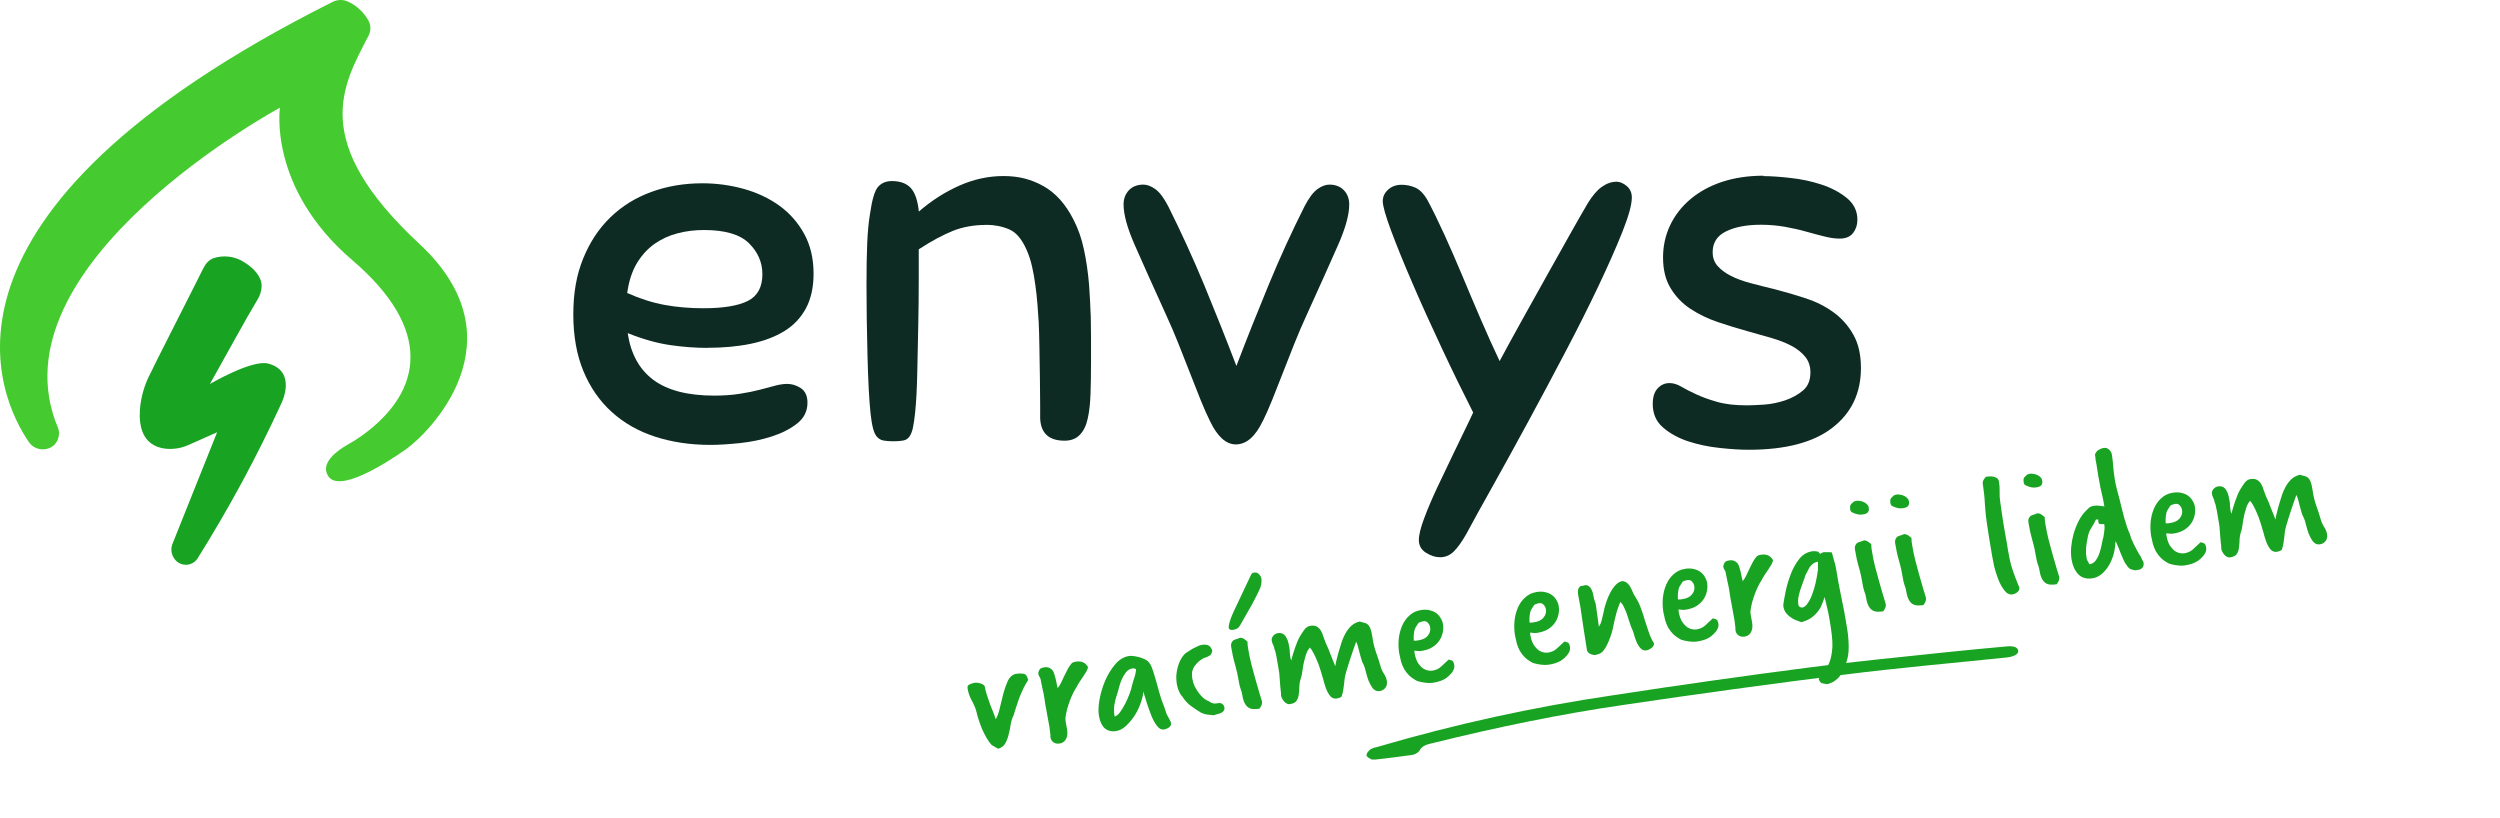
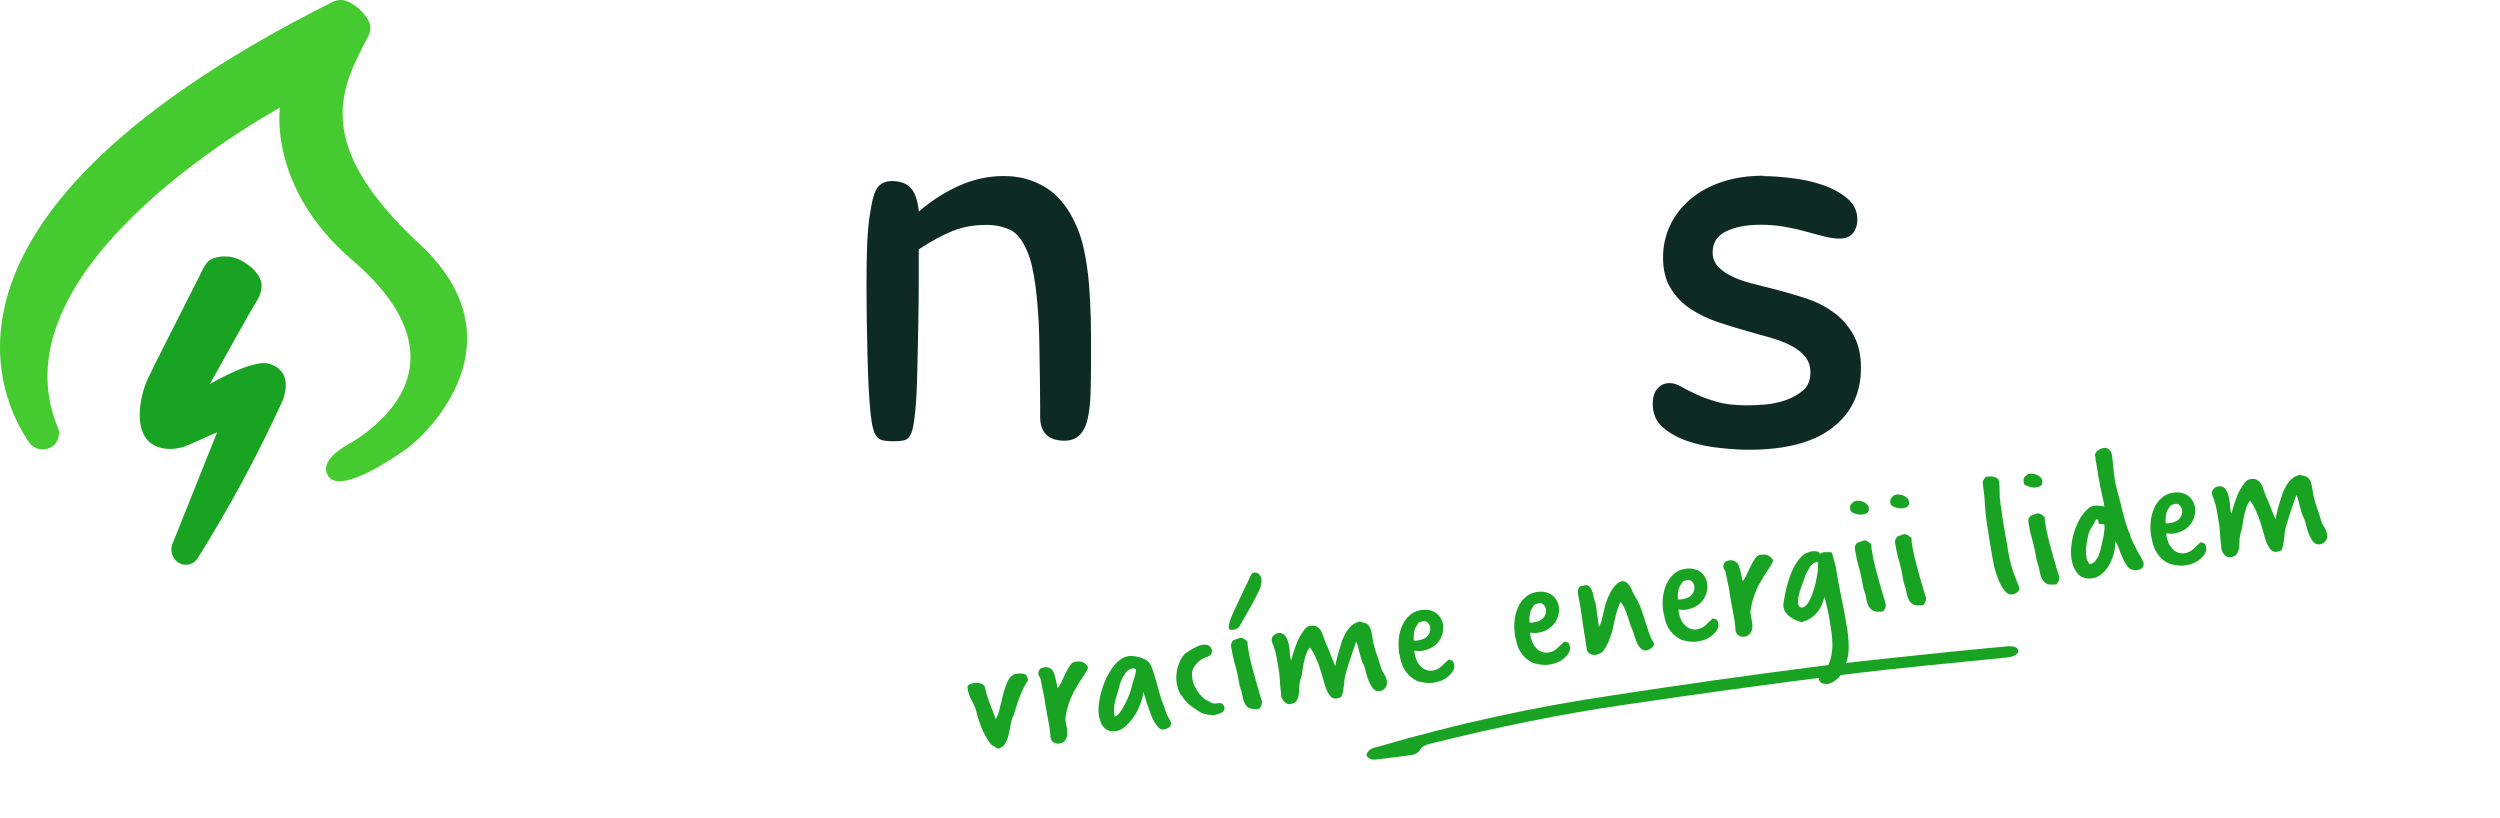
<svg xmlns="http://www.w3.org/2000/svg" width="266" height="87" viewBox="0 0 266 87" fill="none">
-   <path d="M75.277 37.015C74.014 37.015 72.69 36.919 71.304 36.717C69.919 36.515 68.41 36.094 66.788 35.445C67.112 37.646 68.025 39.304 69.515 40.418C71.015 41.531 73.164 42.093 75.979 42.093C76.987 42.093 77.899 42.031 78.706 41.9C79.513 41.777 80.232 41.628 80.837 41.47C81.451 41.303 81.986 41.163 82.459 41.04C82.924 40.917 83.363 40.847 83.757 40.847C84.266 40.847 84.748 40.996 85.213 41.303C85.678 41.61 85.915 42.128 85.915 42.847C85.915 43.75 85.546 44.487 84.81 45.066C84.073 45.644 83.17 46.1 82.109 46.442C81.047 46.784 79.916 47.021 78.732 47.144C77.54 47.267 76.496 47.337 75.593 47.337C73.462 47.337 71.515 47.047 69.726 46.469C67.937 45.89 66.402 45.022 65.104 43.847C63.806 42.68 62.798 41.224 62.079 39.497C61.36 37.769 61 35.752 61 33.446C61 31.139 61.351 29.227 62.052 27.5C62.754 25.772 63.719 24.308 64.946 23.124C66.174 21.931 67.621 21.037 69.296 20.423C70.971 19.809 72.787 19.502 74.733 19.502C76.251 19.502 77.715 19.704 79.136 20.098C80.556 20.493 81.819 21.089 82.915 21.878C84.012 22.668 84.897 23.668 85.564 24.878C86.23 26.088 86.564 27.5 86.564 29.122C86.564 30.561 86.292 31.788 85.757 32.797C85.213 33.805 84.45 34.621 83.459 35.226C82.468 35.84 81.275 36.287 79.89 36.577C78.504 36.866 76.961 37.006 75.268 37.006L75.277 37.015ZM74.9 24.474C73.927 24.474 72.988 24.588 72.085 24.825C71.182 25.062 70.366 25.439 69.629 25.956C68.893 26.483 68.27 27.167 67.761 28.009C67.253 28.859 66.911 29.912 66.735 31.174C68.103 31.788 69.436 32.209 70.734 32.446C72.032 32.683 73.4 32.797 74.847 32.797C76.97 32.797 78.548 32.534 79.574 32.016C80.6 31.499 81.118 30.552 81.118 29.175C81.118 27.912 80.635 26.816 79.688 25.878C78.732 24.939 77.136 24.474 74.9 24.474Z" fill="#0E2B23" />
  <path d="M104.946 23.931C103.613 23.931 102.412 24.15 101.351 24.58C100.29 25.01 99.088 25.659 97.755 26.527V29.85C97.755 31.306 97.738 32.894 97.703 34.604C97.668 36.314 97.632 37.998 97.597 39.655C97.562 41.312 97.492 42.698 97.378 43.821C97.308 44.54 97.22 45.11 97.133 45.522C97.045 45.934 96.913 46.25 96.755 46.469C96.589 46.688 96.379 46.82 96.107 46.872C95.835 46.925 95.484 46.951 95.054 46.951C94.624 46.951 94.274 46.925 94.002 46.872C93.73 46.82 93.502 46.688 93.327 46.495C93.142 46.302 93.002 46.004 92.897 45.601C92.792 45.206 92.695 44.662 92.625 43.978C92.555 43.329 92.493 42.461 92.432 41.383C92.379 40.304 92.336 39.12 92.301 37.84C92.266 36.559 92.239 35.261 92.222 33.946C92.204 32.63 92.195 31.411 92.195 30.298C92.195 28.456 92.222 26.965 92.274 25.808C92.327 24.659 92.423 23.624 92.572 22.729C92.792 21.212 93.072 20.265 93.441 19.862C93.8 19.467 94.282 19.265 94.896 19.265C95.8 19.265 96.475 19.52 96.922 20.02C97.369 20.528 97.65 21.353 97.764 22.51C99.097 21.353 100.527 20.441 102.061 19.756C103.596 19.073 105.166 18.73 106.788 18.73C108.41 18.73 109.752 19.09 111.033 19.809C112.313 20.528 113.365 21.703 114.198 23.326C114.707 24.299 115.084 25.369 115.33 26.544C115.584 27.719 115.759 28.947 115.873 30.245C115.909 30.824 115.944 31.385 115.979 31.946C116.014 32.508 116.04 33.104 116.058 33.727C116.075 34.358 116.084 35.068 116.084 35.858V38.673C116.084 39.83 116.066 40.909 116.031 41.917C115.996 42.926 115.9 43.803 115.733 44.54C115.575 45.276 115.295 45.855 114.891 46.267C114.497 46.679 113.953 46.89 113.269 46.89C111.611 46.89 110.743 46.101 110.673 44.513V43.136C110.673 42.33 110.664 41.383 110.647 40.295C110.629 39.216 110.612 38.111 110.594 36.998C110.577 35.884 110.55 34.963 110.515 34.244C110.48 33.665 110.436 33.043 110.384 32.376C110.331 31.71 110.261 31.034 110.164 30.35C110.077 29.666 109.954 29.009 109.814 28.377C109.673 27.746 109.489 27.176 109.27 26.676C108.761 25.483 108.139 24.729 107.376 24.404C106.621 24.08 105.806 23.922 104.946 23.922V23.931Z" fill="#0E2B23" />
-   <path d="M134.359 44.794C133.57 46.452 132.614 47.285 131.491 47.285C130.448 47.285 129.527 46.452 128.738 44.794C128.448 44.215 128.124 43.487 127.764 42.602C127.405 41.716 127.027 40.76 126.633 39.734C126.238 38.708 125.826 37.656 125.387 36.568C124.958 35.489 124.519 34.481 124.09 33.542C122.651 30.368 121.529 27.886 120.74 26.079C119.95 24.282 119.547 22.835 119.547 21.756C119.547 21.142 119.74 20.642 120.117 20.239C120.494 19.844 121.011 19.643 121.66 19.643C122.055 19.643 122.476 19.8 122.932 20.125C123.379 20.449 123.844 21.063 124.309 21.966C125.677 24.703 126.948 27.491 128.124 30.315C129.29 33.148 130.439 36.016 131.553 38.936C132.666 36.016 133.815 33.139 134.982 30.315C136.148 27.483 137.42 24.703 138.796 21.966C139.261 21.063 139.726 20.449 140.173 20.125C140.62 19.8 141.05 19.643 141.445 19.643C142.094 19.643 142.611 19.844 142.988 20.239C143.365 20.634 143.558 21.142 143.558 21.756C143.558 22.835 143.164 24.282 142.366 26.079C141.576 27.886 140.454 30.368 139.016 33.542C138.586 34.481 138.147 35.489 137.718 36.568C137.288 37.647 136.867 38.708 136.472 39.734C136.078 40.76 135.701 41.716 135.341 42.602C134.982 43.487 134.657 44.215 134.368 44.794H134.359Z" fill="#0E2B23" />
-   <path d="M155.991 56.853C155.526 57.677 155.079 58.291 154.667 58.694C154.255 59.089 153.772 59.291 153.237 59.291C152.729 59.291 152.229 59.133 151.72 58.808C151.212 58.484 150.966 58.037 150.966 57.458C150.966 56.914 151.159 56.142 151.536 55.134C151.913 54.125 152.378 53.029 152.939 51.836C153.501 50.644 154.079 49.425 154.693 48.162C155.307 46.899 155.86 45.75 156.368 44.698L156.745 43.891C155.667 41.769 154.553 39.497 153.422 37.077C152.29 34.665 151.247 32.377 150.317 30.21C149.379 28.044 148.616 26.168 148.019 24.563C147.423 22.958 147.125 21.905 147.125 21.397C147.125 20.932 147.318 20.52 147.695 20.178C148.072 19.836 148.554 19.66 149.124 19.66C149.624 19.66 150.115 19.757 150.58 19.959C151.045 20.16 151.484 20.599 151.878 21.283C152.457 22.361 153.062 23.598 153.693 24.984C154.325 26.369 154.956 27.825 155.588 29.333C156.219 30.851 156.868 32.377 157.535 33.929C158.201 35.481 158.876 36.972 159.56 38.419C160.35 36.946 161.2 35.393 162.104 33.771C163.007 32.148 163.875 30.579 164.726 29.07C165.568 27.553 166.357 26.159 167.076 24.878C167.795 23.598 168.409 22.528 168.918 21.66C169.426 20.827 169.926 20.239 170.435 19.88C170.943 19.52 171.461 19.336 172.005 19.336C172.364 19.336 172.724 19.494 173.083 19.792C173.443 20.099 173.627 20.502 173.627 21.011C173.627 21.765 173.294 22.984 172.627 24.659C171.961 26.334 171.101 28.272 170.058 30.473C169.014 32.675 167.83 35.025 166.515 37.524C165.199 40.032 163.893 42.479 162.595 44.873C161.297 47.267 160.06 49.512 158.894 51.6C157.719 53.687 156.754 55.441 156 56.844L155.991 56.853Z" fill="#0E2B23" />
  <path d="M187.629 18.739C188.383 18.739 189.339 18.8 190.497 18.932C191.646 19.055 192.751 19.292 193.794 19.634C194.838 19.976 195.741 20.449 196.495 21.063C197.25 21.677 197.627 22.449 197.627 23.387C197.627 23.931 197.469 24.396 197.171 24.79C196.864 25.185 196.39 25.387 195.741 25.387C195.276 25.387 194.741 25.316 194.145 25.167C193.549 25.018 192.9 24.852 192.198 24.65C191.497 24.448 190.742 24.282 189.927 24.133C189.12 23.992 188.261 23.913 187.357 23.913C185.84 23.913 184.612 24.15 183.657 24.615C182.701 25.08 182.227 25.825 182.227 26.834C182.227 27.412 182.394 27.895 182.745 28.289C183.087 28.684 183.551 29.035 184.148 29.342C184.744 29.649 185.446 29.912 186.252 30.122C187.059 30.341 187.919 30.552 188.822 30.771C189.936 31.061 191.049 31.385 192.146 31.745C193.242 32.104 194.224 32.604 195.092 33.235C195.96 33.867 196.662 34.656 197.197 35.612C197.741 36.568 198.004 37.752 198.004 39.155C198.004 41.821 196.995 43.943 194.978 45.504C192.961 47.074 189.988 47.855 186.059 47.855C185.191 47.855 184.165 47.793 182.981 47.662C181.789 47.539 180.675 47.302 179.631 46.96C178.588 46.618 177.693 46.127 176.957 45.495C176.22 44.864 175.852 44.031 175.852 42.979C175.852 42.26 176.018 41.707 176.369 41.33C176.711 40.953 177.132 40.76 177.641 40.76C178.035 40.76 178.447 40.883 178.886 41.137C179.316 41.391 179.842 41.663 180.456 41.944C181.07 42.233 181.806 42.505 182.674 42.751C183.543 43.005 184.604 43.128 185.867 43.128C186.331 43.128 186.945 43.101 187.708 43.049C188.462 42.996 189.217 42.838 189.953 42.593C190.69 42.338 191.321 41.988 191.847 41.54C192.374 41.093 192.628 40.453 192.628 39.62C192.628 38.971 192.444 38.418 192.084 37.971C191.725 37.524 191.234 37.129 190.628 36.805C190.015 36.48 189.304 36.2 188.489 35.963C187.682 35.726 186.822 35.489 185.919 35.235C184.876 34.946 183.823 34.621 182.753 34.261C181.692 33.902 180.727 33.428 179.859 32.858C178.991 32.288 178.29 31.552 177.755 30.666C177.211 29.78 176.948 28.693 176.948 27.395C176.948 26.167 177.202 25.027 177.702 23.966C178.211 22.905 178.93 21.975 179.868 21.186C180.806 20.397 181.929 19.783 183.244 19.344C184.56 18.915 186.024 18.695 187.647 18.695L187.629 18.739Z" fill="#0E2B23" />
  <path d="M214.725 69.181C214.641 68.845 214.221 68.708 213.45 68.784C211.419 68.975 209.387 69.151 207.341 69.372C202.4 69.899 197.413 70.373 192.526 71.014C185.536 71.92 178.567 72.908 171.618 73.977C163.143 75.224 154.766 77.061 146.548 79.475C146.303 79.514 146.066 79.592 145.845 79.704C145.624 79.88 145.364 80.162 145.402 80.376C145.44 80.59 145.815 80.728 145.937 80.811C146.227 80.811 146.319 80.811 146.403 80.811C147.663 80.659 148.93 80.521 150.221 80.33C150.535 80.292 150.823 80.133 151.023 79.888C151.313 79.292 151.931 79.185 152.55 79.04C159.216 77.39 165.967 75.985 172.809 74.993C180.608 73.837 188.425 72.765 196.26 71.778C202.026 71.052 207.829 70.548 213.618 69.945C214.404 69.83 214.824 69.548 214.725 69.181Z" fill="#19A323" />
  <path d="M28.563 38.689C26.845 38.208 22.332 40.858 22.332 40.858L23.218 39.277C24.249 37.429 25.272 35.574 26.318 33.726C26.662 33.13 27.006 32.542 27.357 31.954C27.655 31.499 27.822 30.971 27.838 30.427C27.838 29.358 26.891 28.472 26.043 27.937C25.044 27.261 23.784 27.097 22.645 27.494C22.259 27.672 21.942 27.973 21.744 28.35C21.652 28.503 21.561 28.671 21.477 28.846L21.011 29.785C20.553 30.702 20.087 31.61 19.629 32.519L18.025 35.688L16.666 38.376L16.04 39.659C15.387 40.873 14.994 42.21 14.887 43.584C14.764 45.371 15.169 47.403 17.529 47.731C18.388 47.836 19.259 47.704 20.049 47.349L23.103 45.99L18.331 57.918C18.131 58.484 18.251 59.113 18.644 59.567C18.942 59.92 19.387 60.114 19.848 60.092C20.309 60.069 20.734 59.833 20.996 59.453C24.34 54.124 27.335 48.584 29.961 42.867C29.961 42.867 31.618 39.529 28.563 38.689Z" fill="#19A323" />
  <path d="M35.392 0.201C-9.647 22.797 -0.117 42.362 3.06 47.02C3.361 47.464 3.844 47.751 4.378 47.804C4.911 47.857 5.441 47.67 5.824 47.295C6.126 46.954 6.29 46.513 6.282 46.058C6.277 45.858 6.233 45.66 6.152 45.477C-1.117 28.135 29.787 11.457 29.787 11.457C29.787 11.457 28.489 19.972 37.469 27.669C46.06 35 45.06 41.583 38.569 46.31C38.042 46.688 37.494 47.034 36.927 47.348C36.018 47.867 34.025 49.212 34.903 50.632C36.018 52.457 40.814 49.479 43.189 47.806C45.564 46.134 55.682 36.237 44.64 25.966C32.895 15.046 36.423 9.166 39.203 3.821C39.477 3.311 39.477 2.697 39.203 2.187C38.719 1.318 37.977 0.622 37.08 0.194C36.547 -0.067 35.923 -0.064 35.392 0.201Z" fill="#45CB2F" />
  <path d="M105.508 79.266C105.313 79.054 105.131 78.799 104.963 78.501C104.795 78.204 104.64 77.897 104.496 77.582C104.363 77.252 104.246 76.933 104.144 76.625C104.042 76.317 103.966 76.046 103.916 75.811C103.808 75.382 103.634 74.957 103.393 74.536C103.165 74.113 103.017 73.684 102.949 73.249C102.914 73.025 102.992 72.878 103.184 72.808C103.373 72.724 103.554 72.669 103.725 72.642C103.778 72.634 103.852 72.636 103.948 72.648C104.056 72.645 104.16 72.662 104.26 72.7C104.372 72.724 104.472 72.762 104.562 72.815C104.664 72.867 104.736 72.937 104.776 73.025C104.817 73.288 104.891 73.587 104.997 73.921C105.103 74.256 105.216 74.589 105.336 74.921C105.466 75.238 105.588 75.543 105.701 75.836C105.812 76.115 105.895 76.345 105.95 76.525C106.131 76.214 106.277 75.807 106.387 75.303C106.509 74.785 106.632 74.28 106.758 73.788C106.895 73.281 107.054 72.831 107.235 72.438C107.43 72.044 107.696 71.8 108.032 71.707C108.309 71.664 108.529 71.65 108.693 71.664C108.856 71.666 108.981 71.694 109.071 71.747C109.16 71.801 109.226 71.878 109.269 71.979C109.312 72.081 109.358 72.202 109.407 72.343C109.222 72.628 109.062 72.902 108.928 73.166C108.805 73.415 108.689 73.669 108.581 73.929C108.473 74.189 108.374 74.46 108.284 74.744C108.193 75.028 108.092 75.334 107.981 75.662C107.965 75.732 107.944 75.809 107.917 75.895C107.9 75.965 107.878 76.036 107.849 76.108C107.703 76.387 107.599 76.713 107.536 77.088C107.484 77.447 107.411 77.802 107.318 78.154C107.237 78.504 107.118 78.82 106.959 79.101C106.801 79.382 106.547 79.57 106.197 79.665L105.508 79.266ZM111.758 78.372C111.774 78.302 111.768 78.181 111.742 78.01C111.726 77.824 111.698 77.599 111.657 77.335C111.617 77.085 111.569 76.816 111.51 76.528C111.465 76.238 111.417 75.976 111.367 75.741C111.328 75.49 111.289 75.281 111.249 75.112C111.22 74.927 111.203 74.822 111.199 74.795L111.098 74.143C111.052 73.853 110.994 73.566 110.922 73.28C110.864 72.992 110.806 72.704 110.747 72.417L110.735 72.338C110.716 72.219 110.672 72.111 110.603 72.014C110.532 71.904 110.486 71.783 110.466 71.651C110.492 71.471 110.544 71.328 110.621 71.222C110.699 71.115 110.857 71.043 111.094 71.006C111.318 70.971 111.503 70.99 111.649 71.061C111.793 71.12 111.908 71.21 111.995 71.331C112.079 71.439 112.14 71.572 112.178 71.728C112.229 71.882 112.272 72.03 112.308 72.173L112.531 73.211C112.646 73.085 112.761 72.912 112.875 72.692C112.987 72.458 113.104 72.211 113.225 71.949C113.346 71.687 113.474 71.431 113.611 71.18C113.747 70.93 113.896 70.717 114.058 70.544C114.155 70.475 114.283 70.428 114.441 70.403C114.757 70.354 115.017 70.374 115.219 70.464C115.436 70.551 115.617 70.719 115.763 70.966C115.756 71.088 115.705 71.238 115.611 71.415C115.515 71.578 115.401 71.758 115.27 71.954C115.15 72.134 115.018 72.33 114.876 72.541C114.744 72.737 114.633 72.93 114.541 73.12C114.376 73.362 114.219 73.649 114.068 73.983C113.918 74.317 113.789 74.654 113.68 74.995C113.571 75.336 113.487 75.66 113.427 75.966C113.364 76.259 113.347 76.491 113.373 76.662C113.39 76.768 113.413 76.919 113.444 77.117C113.486 77.299 113.515 77.443 113.532 77.549C113.557 77.707 113.569 77.873 113.569 78.049C113.568 78.211 113.538 78.364 113.479 78.508C113.423 78.665 113.335 78.794 113.215 78.893C113.098 79.006 112.934 79.079 112.723 79.112C112.473 79.151 112.256 79.104 112.074 78.97C111.906 78.848 111.805 78.675 111.77 78.451L111.758 78.372ZM124.319 76.33C124.375 76.43 124.432 76.535 124.49 76.648C124.546 76.747 124.583 76.849 124.599 76.955C124.616 77.06 124.596 77.151 124.54 77.227C124.498 77.301 124.434 77.365 124.348 77.419C124.275 77.471 124.193 77.511 124.103 77.538C124.015 77.579 123.931 77.606 123.852 77.618C123.589 77.659 123.348 77.541 123.129 77.265C122.913 77.002 122.718 76.661 122.545 76.243C122.369 75.812 122.204 75.358 122.049 74.883C121.905 74.393 121.769 73.955 121.642 73.57C121.645 73.853 121.568 74.223 121.41 74.679C121.265 75.134 121.059 75.584 120.791 76.031C120.521 76.464 120.21 76.85 119.858 77.189C119.506 77.527 119.133 77.727 118.738 77.789C118.421 77.838 118.148 77.813 117.916 77.714C117.7 77.627 117.525 77.499 117.391 77.331C117.257 77.163 117.152 76.97 117.078 76.752C117.001 76.521 116.948 76.307 116.917 76.109C116.849 75.675 116.871 75.125 116.983 74.459C117.106 73.779 117.305 73.107 117.579 72.443C117.867 71.778 118.221 71.196 118.643 70.698C119.076 70.186 119.569 69.886 120.122 69.8C120.241 69.781 120.376 69.78 120.527 69.797C120.691 69.812 120.857 69.84 121.026 69.881C121.192 69.909 121.355 69.958 121.514 70.028C121.671 70.084 121.809 70.144 121.926 70.206C122.179 70.356 122.37 70.582 122.498 70.886C122.626 71.19 122.737 71.51 122.83 71.846C123.025 72.491 123.191 73.079 123.328 73.611C123.463 74.129 123.649 74.674 123.887 75.244L124.119 75.957L124.319 76.33ZM118.587 76.173C118.589 76.186 118.591 76.199 118.593 76.212C118.606 76.21 118.614 76.216 118.616 76.229C118.785 76.189 118.965 76.046 119.156 75.8C119.345 75.541 119.528 75.243 119.704 74.905C119.881 74.567 120.036 74.219 120.169 73.861C120.313 73.487 120.411 73.162 120.462 72.884C120.496 72.757 120.535 72.616 120.578 72.461C120.634 72.304 120.684 72.148 120.728 71.992C120.782 71.822 120.819 71.668 120.838 71.53C120.87 71.39 120.879 71.274 120.864 71.182C120.794 71.166 120.731 71.148 120.674 71.13C120.617 71.112 120.556 71.108 120.49 71.119C120.2 71.164 119.961 71.316 119.772 71.575C119.583 71.834 119.424 72.115 119.296 72.418C119.181 72.72 119.092 73.01 119.027 73.29C118.961 73.557 118.913 73.726 118.884 73.798C118.751 74.156 118.648 74.537 118.576 74.939C118.517 75.34 118.516 75.718 118.571 76.074L118.587 76.173ZM129.657 74.809C129.816 74.784 129.949 74.817 130.058 74.909C130.179 74.997 130.253 75.121 130.277 75.279C130.298 75.411 130.275 75.522 130.208 75.614C130.155 75.703 130.072 75.777 129.959 75.835C129.847 75.893 129.713 75.941 129.557 75.978C129.416 76.028 129.274 76.07 129.131 76.106C128.897 76.075 128.67 76.049 128.451 76.03C128.245 76.008 128.026 75.941 127.792 75.829C127.42 75.604 127.051 75.358 126.685 75.091C126.333 74.822 126.039 74.497 125.804 74.115C125.726 74.046 125.65 73.95 125.577 73.826C125.517 73.701 125.457 73.575 125.397 73.45C125.348 73.309 125.308 73.18 125.276 73.064C125.242 72.934 125.219 72.83 125.207 72.751C125.166 72.487 125.149 72.207 125.156 71.908C125.177 71.608 125.225 71.311 125.3 71.016C125.376 70.72 125.482 70.448 125.618 70.197C125.752 69.933 125.925 69.703 126.138 69.508L126.836 69.055C127.013 68.974 127.188 68.886 127.362 68.791C127.536 68.696 127.729 68.633 127.939 68.6C128.246 68.579 128.466 68.605 128.599 68.679C128.73 68.739 128.859 68.915 128.985 69.206C128.982 69.273 128.957 69.372 128.91 69.501C128.863 69.63 128.776 69.724 128.651 69.784C128.516 69.873 128.377 69.935 128.234 69.971C128.105 70.004 127.979 70.064 127.858 70.151C127.65 70.291 127.489 70.424 127.373 70.55C127.258 70.676 127.167 70.785 127.1 70.876C127.023 70.983 126.971 71.085 126.946 71.184C126.863 71.345 126.823 71.52 126.825 71.709C126.828 71.897 126.84 72.064 126.863 72.209C126.906 72.486 126.989 72.756 127.111 73.02C127.247 73.282 127.4 73.528 127.57 73.758C127.739 73.975 127.917 74.163 128.104 74.323C128.302 74.467 128.479 74.568 128.637 74.624C128.896 74.813 129.15 74.888 129.401 74.849L129.657 74.809ZM134.273 74.655C134.289 74.761 134.279 74.87 134.243 74.984C134.207 75.098 134.127 75.238 134.005 75.406C133.781 75.441 133.567 75.454 133.363 75.445C133.173 75.434 132.996 75.381 132.832 75.285C132.682 75.187 132.55 75.032 132.436 74.821C132.322 74.609 132.235 74.312 132.176 73.93C132.141 73.706 132.079 73.486 131.992 73.271C131.917 73.053 131.863 72.832 131.828 72.608C131.723 71.936 131.583 71.303 131.41 70.71C131.236 70.116 131.097 69.483 130.992 68.811C130.949 68.535 131.028 68.306 131.229 68.127C131.355 68.067 131.476 68.021 131.592 67.989C131.707 67.944 131.835 67.897 131.975 67.848C132.168 67.872 132.319 67.93 132.427 68.021C132.534 68.099 132.634 68.177 132.727 68.257C132.735 68.391 132.742 68.525 132.75 68.659C132.77 68.79 132.792 68.929 132.814 69.074C132.892 69.574 133.002 70.104 133.143 70.662C133.284 71.22 133.428 71.751 133.574 72.254C133.72 72.758 133.852 73.216 133.971 73.63C134.102 74.041 134.199 74.357 134.26 74.576L134.273 74.655ZM131.919 66.582C131.794 66.817 131.56 66.962 131.218 67.015C131.112 67.032 131.011 67.027 130.912 67.002C130.814 66.977 130.755 66.905 130.737 66.787C130.72 66.681 130.759 66.453 130.852 66.1C130.972 65.745 131.103 65.414 131.244 65.108C131.396 64.788 131.599 64.358 131.853 63.819C132.209 63.075 132.488 62.485 132.69 62.049C132.904 61.61 133.047 61.312 133.116 61.152C133.177 61.021 133.28 60.945 133.425 60.922C133.648 60.887 133.827 60.947 133.959 61.102C134.102 61.241 134.189 61.41 134.22 61.608C134.257 62.02 134.167 62.439 133.95 62.864C133.746 63.287 133.504 63.764 133.222 64.293L131.919 66.582ZM146.049 67.959C146.131 68.486 146.255 68.98 146.422 69.439C146.586 69.886 146.742 70.368 146.89 70.885C146.958 71.144 147.072 71.403 147.234 71.661C147.409 71.917 147.518 72.183 147.561 72.46C147.608 72.763 147.552 73.008 147.392 73.195C147.246 73.379 147.047 73.492 146.797 73.531C146.52 73.574 146.283 73.483 146.086 73.257C145.9 73.016 145.742 72.737 145.612 72.42C145.492 72.088 145.395 71.766 145.319 71.454C145.241 71.128 145.172 70.903 145.112 70.777C145 70.579 144.915 70.376 144.856 70.17C144.794 69.95 144.734 69.737 144.675 69.53C144.629 69.321 144.576 69.114 144.517 68.907C144.471 68.698 144.397 68.487 144.296 68.273C144.213 68.516 144.119 68.78 144.015 69.066C143.923 69.337 143.825 69.622 143.724 69.921C143.633 70.205 143.542 70.489 143.452 70.773C143.359 71.044 143.283 71.292 143.224 71.517C143.153 71.758 143.102 71.989 143.069 72.21C143.047 72.415 143.025 72.621 143.003 72.827C142.981 73.033 142.953 73.24 142.918 73.448C142.883 73.656 142.824 73.881 142.74 74.123C142.594 74.227 142.429 74.293 142.245 74.322C141.994 74.361 141.782 74.3 141.609 74.138C141.448 73.974 141.307 73.76 141.185 73.496C141.075 73.229 140.978 72.948 140.891 72.651C140.817 72.352 140.742 72.087 140.665 71.856C140.6 71.61 140.518 71.346 140.42 71.064C140.336 70.781 140.232 70.507 140.11 70.242C139.999 69.963 139.878 69.705 139.746 69.469C139.628 69.231 139.504 69.041 139.374 68.9C139.212 69.074 139.08 69.303 138.976 69.59C138.885 69.874 138.803 70.17 138.73 70.478C138.668 70.771 138.619 71.062 138.583 71.351C138.545 71.627 138.505 71.849 138.464 72.017C138.34 72.347 138.27 72.675 138.253 73.002C138.248 73.313 138.226 73.606 138.188 73.882C138.162 74.143 138.082 74.371 137.951 74.567C137.831 74.748 137.593 74.866 137.237 74.921C137.132 74.938 137.02 74.915 136.903 74.852C136.8 74.801 136.708 74.728 136.625 74.632C136.543 74.537 136.473 74.433 136.415 74.321C136.357 74.209 136.32 74.1 136.303 73.994C136.309 73.859 136.301 73.725 136.281 73.593C136.273 73.459 136.258 73.32 136.236 73.175C136.23 73.135 136.221 73.036 136.209 72.876C136.198 72.715 136.185 72.549 136.172 72.375C136.156 72.189 136.143 72.016 136.131 71.855C136.12 71.695 136.111 71.595 136.105 71.556C135.989 70.818 135.901 70.292 135.838 69.978C135.774 69.651 135.725 69.429 135.694 69.312C135.662 69.196 135.64 69.139 135.626 69.141C135.611 69.13 135.595 69.071 135.579 68.966C135.556 68.821 135.508 68.687 135.435 68.563C135.375 68.438 135.334 68.302 135.311 68.158C135.282 67.973 135.337 67.803 135.474 67.646C135.612 67.49 135.773 67.397 135.957 67.368C136.194 67.332 136.388 67.362 136.538 67.46C136.688 67.558 136.804 67.695 136.886 67.871C136.978 68.032 137.048 68.217 137.094 68.426C137.138 68.621 137.172 68.798 137.197 68.956C137.219 69.101 137.232 69.268 137.234 69.457C137.25 69.643 137.27 69.815 137.295 69.973C137.307 70.052 137.337 70.156 137.384 70.283C137.436 70.1 137.492 69.895 137.551 69.67C137.624 69.443 137.696 69.216 137.769 68.989C137.852 68.746 137.938 68.517 138.026 68.301C138.113 68.085 138.205 67.895 138.301 67.731C138.428 67.509 138.581 67.276 138.759 67.032C138.935 66.776 139.154 66.627 139.418 66.585C139.708 66.54 139.942 66.571 140.12 66.678C140.299 66.785 140.443 66.931 140.553 67.117C140.663 67.302 140.751 67.518 140.816 67.764C140.893 67.995 140.974 68.212 141.059 68.414C141.238 68.778 141.41 69.189 141.576 69.649C141.755 70.107 141.921 70.52 142.073 70.887C142.085 70.791 142.106 70.666 142.136 70.513C142.177 70.345 142.218 70.177 142.26 70.008C142.299 69.827 142.341 69.665 142.386 69.523C142.429 69.368 142.465 69.247 142.492 69.162C142.571 68.893 142.661 68.603 142.761 68.29C142.871 67.963 143.006 67.658 143.165 67.377C143.334 67.081 143.536 66.82 143.771 66.594C144.019 66.367 144.319 66.212 144.67 66.13C144.841 66.184 144.996 66.228 145.136 66.26C145.274 66.279 145.397 66.334 145.506 66.425C145.612 66.502 145.707 66.636 145.791 66.826C145.875 67.015 145.945 67.294 146.003 67.663L146.049 67.959ZM148.873 69.502C148.797 69.015 148.78 68.518 148.823 68.012C148.876 67.491 148.997 67.013 149.186 66.579C149.375 66.145 149.635 65.78 149.967 65.486C150.297 65.178 150.705 64.986 151.193 64.909C151.535 64.856 151.84 64.862 152.107 64.929C152.386 64.993 152.625 65.097 152.823 65.242C153.021 65.387 153.177 65.565 153.291 65.776C153.417 65.973 153.498 66.189 153.535 66.427C153.582 66.73 153.569 67.035 153.496 67.344C153.433 67.637 153.314 67.912 153.139 68.168C152.963 68.425 152.728 68.651 152.434 68.845C152.152 69.024 151.814 69.151 151.421 69.226C151.252 69.266 151.099 69.283 150.963 69.277C150.828 69.271 150.67 69.255 150.49 69.23C150.488 69.297 150.49 69.358 150.498 69.41C150.505 69.45 150.51 69.483 150.514 69.509C150.603 69.995 150.742 70.364 150.93 70.618C151.118 70.872 151.309 71.058 151.503 71.177C151.695 71.282 151.873 71.342 152.037 71.356C152.201 71.371 152.31 71.375 152.362 71.366C152.771 71.303 153.092 71.158 153.327 70.932C153.575 70.705 153.846 70.453 154.14 70.178C154.21 70.194 154.288 70.216 154.373 70.243C154.456 70.257 154.538 70.305 154.618 70.387C154.644 70.464 154.667 70.528 154.689 70.578C154.708 70.616 154.725 70.68 154.739 70.773C154.755 70.959 154.727 71.126 154.655 71.272C154.595 71.403 154.519 71.522 154.428 71.631C154.131 71.974 153.837 72.209 153.546 72.335C153.271 72.473 152.896 72.579 152.421 72.653C152.211 72.686 151.94 72.681 151.609 72.638C151.292 72.593 151.02 72.534 150.793 72.462C150.439 72.274 150.152 72.076 149.931 71.867C149.722 71.657 149.545 71.428 149.398 71.181C149.265 70.932 149.157 70.672 149.074 70.402C149.003 70.116 148.936 69.816 148.873 69.502ZM150.426 68.167C150.481 68.172 150.562 68.173 150.669 68.169C150.788 68.151 150.88 68.136 150.946 68.126C151.394 68.056 151.719 67.891 151.921 67.63C152.136 67.367 152.219 67.077 152.17 66.761C152.141 66.577 152.062 66.413 151.932 66.272C151.802 66.13 151.644 66.074 151.46 66.103C151.328 66.123 151.198 66.157 151.071 66.204C150.956 66.249 150.874 66.329 150.825 66.445C150.783 66.519 150.734 66.594 150.678 66.67C150.622 66.746 150.571 66.849 150.524 66.978C150.489 67.104 150.46 67.264 150.436 67.457C150.41 67.636 150.407 67.873 150.426 68.167ZM161.189 67.58C161.113 67.093 161.096 66.596 161.139 66.09C161.192 65.569 161.313 65.091 161.502 64.657C161.69 64.222 161.951 63.858 162.283 63.563C162.612 63.255 163.021 63.063 163.508 62.987C163.851 62.934 164.156 62.94 164.422 63.007C164.702 63.071 164.941 63.175 165.139 63.32C165.337 63.464 165.493 63.642 165.607 63.854C165.732 64.05 165.813 64.267 165.85 64.504C165.898 64.807 165.885 65.113 165.811 65.421C165.749 65.714 165.63 65.989 165.454 66.246C165.278 66.503 165.044 66.729 164.75 66.923C164.468 67.102 164.13 67.229 163.737 67.304C163.568 67.344 163.415 67.361 163.279 67.355C163.143 67.349 162.986 67.333 162.806 67.307C162.803 67.375 162.806 67.436 162.814 67.488C162.82 67.528 162.825 67.561 162.83 67.587C162.919 68.072 163.058 68.442 163.246 68.696C163.434 68.95 163.625 69.136 163.819 69.254C164.01 69.359 164.188 69.419 164.353 69.434C164.517 69.449 164.625 69.452 164.678 69.444C165.087 69.38 165.408 69.236 165.643 69.01C165.891 68.783 166.162 68.531 166.456 68.256C166.526 68.272 166.604 68.293 166.689 68.321C166.772 68.335 166.854 68.383 166.934 68.465C166.96 68.541 166.983 68.605 167.004 68.656C167.024 68.693 167.041 68.758 167.055 68.85C167.071 69.037 167.043 69.203 166.971 69.349C166.91 69.48 166.835 69.6 166.744 69.709C166.446 70.052 166.152 70.287 165.862 70.413C165.586 70.551 165.211 70.656 164.737 70.73C164.526 70.763 164.256 70.758 163.925 70.716C163.608 70.671 163.335 70.612 163.108 70.539C162.755 70.352 162.468 70.153 162.246 69.945C162.038 69.735 161.861 69.506 161.714 69.259C161.581 69.01 161.473 68.75 161.39 68.48C161.318 68.194 161.251 67.894 161.189 67.58ZM162.742 66.245C162.796 66.249 162.877 66.25 162.985 66.247C163.103 66.228 163.196 66.214 163.261 66.204C163.709 66.134 164.034 65.969 164.237 65.707C164.452 65.445 164.535 65.155 164.486 64.839C164.457 64.654 164.377 64.491 164.247 64.35C164.117 64.208 163.96 64.152 163.776 64.18C163.644 64.201 163.514 64.235 163.387 64.282C163.272 64.326 163.19 64.407 163.141 64.522C163.098 64.597 163.049 64.672 162.994 64.748C162.938 64.824 162.887 64.926 162.839 65.055C162.805 65.182 162.776 65.342 162.752 65.534C162.726 65.714 162.723 65.951 162.742 66.245ZM170.121 66.672C170.276 66.459 170.384 66.199 170.444 65.892C170.518 65.584 170.586 65.29 170.651 65.01L170.672 64.885C170.718 64.662 170.796 64.387 170.907 64.059C171.016 63.718 171.154 63.393 171.322 63.084C171.487 62.761 171.68 62.481 171.899 62.245C172.119 62.008 172.36 61.869 172.623 61.828C172.858 61.859 173.039 61.938 173.167 62.067C173.308 62.193 173.419 62.344 173.501 62.521C173.593 62.682 173.675 62.858 173.745 63.049C173.827 63.226 173.92 63.393 174.026 63.552C174.257 63.907 174.446 64.296 174.593 64.719C174.753 65.139 174.894 65.569 175.017 66.009C175.153 66.446 175.294 66.876 175.441 67.299C175.588 67.721 175.769 68.104 175.985 68.449C175.991 68.663 175.896 68.834 175.7 68.959C175.519 69.095 175.349 69.175 175.191 69.2C174.954 69.237 174.755 69.174 174.595 69.01C174.436 68.859 174.298 68.665 174.18 68.427C174.073 68.174 173.978 67.912 173.895 67.641C173.826 67.369 173.75 67.144 173.669 66.968C173.568 66.754 173.476 66.512 173.393 66.242C173.309 65.958 173.217 65.675 173.119 65.394C173.021 65.112 172.913 64.853 172.795 64.615C172.69 64.375 172.56 64.186 172.403 64.048C172.235 64.439 172.103 64.804 172.007 65.142C171.923 65.466 171.844 65.782 171.771 66.09C171.708 66.383 171.646 66.677 171.584 66.97C171.52 67.249 171.43 67.54 171.315 67.841C171.164 68.256 171.019 68.583 170.881 68.82C170.743 69.058 170.609 69.24 170.481 69.368C170.35 69.483 170.22 69.558 170.09 69.591C169.963 69.638 169.84 69.671 169.721 69.689C169.589 69.71 169.414 69.67 169.196 69.569C168.991 69.466 168.874 69.322 168.846 69.138C168.716 68.308 168.596 67.537 168.485 66.826C168.387 66.112 168.276 65.36 168.153 64.57C168.118 64.346 168.076 64.123 168.028 63.901C167.978 63.666 167.935 63.437 167.901 63.213C167.876 63.055 167.879 62.899 167.909 62.746C167.95 62.578 168.038 62.449 168.172 62.361C168.251 62.348 168.33 62.336 168.41 62.324C168.486 62.298 168.558 62.28 168.624 62.27C168.795 62.243 168.935 62.275 169.044 62.366C169.163 62.442 169.254 62.549 169.317 62.688C169.392 62.825 169.448 62.971 169.486 63.127C169.524 63.283 169.551 63.414 169.568 63.519C169.59 63.664 169.625 63.8 169.672 63.928C169.732 64.054 169.773 64.189 169.796 64.334C169.872 64.821 169.93 65.237 169.971 65.582C170.011 65.926 170.056 66.257 170.105 66.573L170.121 66.672ZM176.978 65.115C176.902 64.628 176.885 64.131 176.928 63.626C176.981 63.104 177.103 62.627 177.291 62.192C177.48 61.758 177.74 61.394 178.072 61.099C178.402 60.791 178.81 60.599 179.298 60.523C179.64 60.469 179.945 60.476 180.212 60.542C180.492 60.606 180.73 60.711 180.928 60.855C181.126 61 181.282 61.178 181.396 61.39C181.522 61.586 181.603 61.803 181.64 62.04C181.687 62.343 181.674 62.648 181.601 62.957C181.538 63.25 181.419 63.525 181.244 63.782C181.068 64.039 180.833 64.264 180.539 64.459C180.257 64.638 179.919 64.764 179.526 64.839C179.357 64.879 179.204 64.896 179.068 64.891C178.933 64.885 178.775 64.869 178.595 64.843C178.593 64.911 178.595 64.971 178.603 65.024C178.61 65.063 178.615 65.096 178.619 65.123C178.708 65.608 178.847 65.978 179.035 66.232C179.223 66.486 179.414 66.672 179.608 66.79C179.8 66.895 179.978 66.955 180.142 66.97C180.306 66.985 180.415 66.988 180.467 66.98C180.876 66.916 181.197 66.771 181.432 66.546C181.68 66.318 181.951 66.067 182.245 65.791C182.315 65.807 182.393 65.829 182.478 65.856C182.561 65.87 182.643 65.918 182.723 66C182.749 66.077 182.772 66.141 182.794 66.192C182.813 66.229 182.83 66.294 182.844 66.386C182.86 66.573 182.832 66.739 182.76 66.885C182.7 67.016 182.624 67.136 182.533 67.244C182.236 67.588 181.942 67.823 181.651 67.949C181.376 68.086 181.001 68.192 180.526 68.266C180.316 68.299 180.045 68.294 179.714 68.251C179.397 68.206 179.125 68.147 178.898 68.075C178.544 67.887 178.257 67.689 178.036 67.481C177.827 67.27 177.65 67.042 177.503 66.795C177.37 66.546 177.262 66.286 177.179 66.015C177.108 65.73 177.041 65.43 176.978 65.115ZM178.531 63.78C178.586 63.785 178.667 63.786 178.774 63.783C178.893 63.764 178.985 63.75 179.051 63.739C179.499 63.669 179.824 63.504 180.026 63.243C180.241 62.98 180.324 62.691 180.275 62.374C180.246 62.19 180.167 62.027 180.037 61.885C179.907 61.744 179.749 61.687 179.565 61.716C179.433 61.736 179.303 61.77 179.176 61.817C179.061 61.862 178.979 61.942 178.93 62.058C178.888 62.132 178.839 62.207 178.783 62.283C178.727 62.359 178.676 62.462 178.629 62.591C178.594 62.718 178.565 62.877 178.541 63.07C178.515 63.249 178.512 63.486 178.531 63.78ZM184.645 66.996C184.661 66.926 184.655 66.805 184.629 66.634C184.613 66.447 184.585 66.222 184.544 65.959C184.505 65.709 184.456 65.44 184.397 65.152C184.352 64.862 184.304 64.6 184.254 64.365C184.215 64.114 184.176 63.904 184.136 63.735C184.107 63.551 184.091 63.445 184.086 63.419L183.985 62.767C183.939 62.477 183.881 62.189 183.809 61.904C183.751 61.616 183.693 61.328 183.634 61.04L183.622 60.961C183.603 60.843 183.56 60.735 183.49 60.638C183.419 60.527 183.373 60.406 183.353 60.275C183.379 60.095 183.431 59.952 183.508 59.845C183.586 59.739 183.744 59.667 183.981 59.63C184.205 59.595 184.39 59.613 184.536 59.685C184.68 59.743 184.795 59.834 184.882 59.955C184.966 60.063 185.027 60.195 185.065 60.351C185.116 60.505 185.16 60.654 185.195 60.797L185.418 61.835C185.533 61.709 185.648 61.536 185.762 61.316C185.874 61.082 185.991 60.834 186.112 60.573C186.233 60.311 186.361 60.055 186.498 59.804C186.634 59.553 186.783 59.341 186.945 59.167C187.042 59.098 187.17 59.051 187.328 59.027C187.644 58.977 187.904 58.998 188.107 59.087C188.323 59.175 188.504 59.342 188.65 59.589C188.643 59.712 188.592 59.862 188.498 60.038C188.402 60.202 188.288 60.381 188.157 60.577C188.037 60.758 187.905 60.954 187.763 61.165C187.631 61.361 187.52 61.554 187.428 61.744C187.263 61.985 187.106 62.273 186.956 62.607C186.805 62.941 186.676 63.278 186.567 63.619C186.458 63.96 186.374 64.283 186.314 64.59C186.251 64.883 186.234 65.115 186.26 65.286C186.277 65.391 186.3 65.543 186.331 65.741C186.373 65.923 186.402 66.067 186.419 66.172C186.444 66.33 186.456 66.497 186.457 66.672C186.455 66.835 186.425 66.988 186.366 67.132C186.31 67.289 186.222 67.418 186.103 67.517C185.985 67.63 185.821 67.703 185.61 67.736C185.36 67.775 185.144 67.728 184.961 67.594C184.793 67.472 184.692 67.299 184.657 67.075L184.645 66.996ZM193.655 58.93C193.717 58.893 193.773 58.864 193.824 58.843C193.887 58.819 193.95 58.789 194.012 58.753C194.135 58.76 194.263 58.761 194.397 58.753C194.544 58.744 194.713 58.751 194.906 58.775C194.98 59.074 195.058 59.358 195.141 59.629C195.236 59.897 195.31 60.196 195.362 60.526C195.508 61.461 195.687 62.438 195.9 63.458C196.126 64.475 196.342 65.642 196.548 66.96C196.647 67.592 196.698 68.225 196.703 68.859C196.709 69.505 196.597 70.13 196.368 70.733C196.281 70.868 196.205 71.028 196.139 71.214C196.076 71.412 195.978 71.61 195.847 71.806C195.718 72.015 195.538 72.205 195.308 72.376C195.094 72.558 194.792 72.699 194.403 72.8C194.195 72.765 194.021 72.732 193.881 72.7C193.743 72.681 193.62 72.538 193.511 72.272C193.579 72.018 193.712 71.788 193.909 71.582C194.122 71.387 194.323 71.119 194.513 70.779C194.702 70.439 194.838 69.966 194.919 69.36C195.015 68.764 194.979 67.933 194.813 66.866C194.768 66.576 194.723 66.293 194.68 66.016C194.639 65.753 194.591 65.49 194.537 65.229C194.483 64.968 194.421 64.701 194.351 64.428C194.295 64.153 194.221 63.855 194.13 63.532C194.042 63.829 193.938 64.115 193.819 64.39C193.711 64.65 193.561 64.896 193.367 65.128C193.188 65.359 192.957 65.57 192.677 65.762C192.408 65.939 192.073 66.086 191.673 66.202C191.474 66.139 191.267 66.063 191.05 65.976C190.847 65.886 190.655 65.774 190.472 65.641C190.289 65.507 190.13 65.35 189.993 65.169C189.87 64.986 189.789 64.769 189.75 64.519C189.738 64.44 189.735 64.379 189.742 64.338C189.785 64.007 189.868 63.542 189.99 62.943C190.112 62.343 190.289 61.742 190.518 61.14C190.746 60.524 191.045 59.978 191.416 59.502C191.787 59.026 192.25 58.744 192.803 58.658C192.908 58.641 193.016 58.638 193.125 58.648C193.235 58.658 193.345 58.674 193.457 58.697L193.655 58.93ZM191.794 64.645C191.988 64.588 192.167 64.439 192.331 64.197C192.509 63.953 192.665 63.652 192.798 63.294C192.942 62.921 193.067 62.51 193.172 62.062C193.276 61.6 193.363 61.121 193.434 60.624C193.424 60.477 193.422 60.336 193.428 60.2C193.445 60.049 193.442 59.901 193.42 59.756C193.211 59.802 193.04 59.876 192.908 59.977C192.775 60.079 192.659 60.199 192.559 60.336C192.472 60.471 192.394 60.618 192.324 60.777C192.252 60.923 192.174 61.07 192.089 61.219C192.019 61.459 191.931 61.716 191.825 61.989C191.73 62.246 191.636 62.511 191.544 62.781C191.464 63.05 191.398 63.317 191.345 63.582C191.305 63.844 191.303 64.094 191.34 64.331C191.373 64.542 191.524 64.647 191.794 64.645ZM197.169 53.442C197.225 53.366 197.338 53.315 197.51 53.288C197.641 53.267 197.777 53.273 197.917 53.305C198.068 53.322 198.21 53.367 198.343 53.441C198.474 53.502 198.581 53.579 198.663 53.675C198.759 53.768 198.816 53.873 198.834 53.992C198.873 54.242 198.834 54.424 198.717 54.537C198.61 54.634 198.445 54.7 198.221 54.735C198.076 54.758 197.922 54.762 197.758 54.747C197.605 54.717 197.464 54.678 197.335 54.631C197.206 54.584 197.097 54.533 197.007 54.48C196.929 54.411 196.885 54.343 196.875 54.278C196.85 54.12 196.842 53.979 196.849 53.856C196.87 53.732 196.977 53.594 197.169 53.442ZM200.645 64.296C200.661 64.401 200.651 64.511 200.615 64.624C200.579 64.738 200.5 64.879 200.377 65.046C200.153 65.081 199.939 65.094 199.736 65.086C199.545 65.075 199.368 65.022 199.205 64.926C199.054 64.828 198.922 64.673 198.808 64.461C198.694 64.25 198.607 63.953 198.548 63.571C198.513 63.347 198.452 63.127 198.364 62.911C198.289 62.693 198.235 62.472 198.2 62.249C198.095 61.577 197.956 60.944 197.782 60.35C197.608 59.757 197.469 59.124 197.364 58.452C197.321 58.175 197.4 57.947 197.602 57.767C197.727 57.707 197.848 57.661 197.965 57.63C198.079 57.585 198.207 57.538 198.348 57.489C198.54 57.513 198.691 57.57 198.8 57.661C198.906 57.739 199.006 57.818 199.1 57.898C199.107 58.032 199.114 58.165 199.122 58.299C199.142 58.431 199.164 58.569 199.187 58.714C199.265 59.215 199.374 59.744 199.515 60.302C199.656 60.861 199.8 61.392 199.946 61.895C200.092 62.398 200.224 62.857 200.343 63.27C200.475 63.682 200.571 63.997 200.632 64.217L200.645 64.296ZM201.446 52.775C201.501 52.699 201.615 52.647 201.786 52.62C201.918 52.6 202.054 52.606 202.194 52.638C202.345 52.655 202.487 52.7 202.62 52.774C202.751 52.834 202.857 52.912 202.939 53.007C203.035 53.1 203.092 53.206 203.11 53.325C203.149 53.575 203.11 53.756 202.993 53.869C202.887 53.967 202.722 54.033 202.498 54.068C202.353 54.09 202.198 54.094 202.034 54.08C201.881 54.05 201.74 54.011 201.611 53.963C201.482 53.916 201.373 53.866 201.284 53.812C201.206 53.743 201.161 53.676 201.151 53.61C201.126 53.452 201.118 53.312 201.126 53.189C201.147 53.064 201.253 52.926 201.446 52.775ZM204.921 63.629C204.938 63.734 204.928 63.843 204.891 63.957C204.855 64.071 204.776 64.211 204.654 64.379C204.43 64.414 204.216 64.427 204.012 64.418C203.821 64.407 203.644 64.354 203.481 64.258C203.331 64.16 203.199 64.005 203.085 63.794C202.971 63.582 202.884 63.285 202.824 62.903C202.789 62.679 202.728 62.459 202.64 62.244C202.566 62.026 202.511 61.805 202.476 61.581C202.371 60.909 202.232 60.276 202.058 59.683C201.885 59.089 201.746 58.456 201.641 57.785C201.597 57.508 201.677 57.28 201.878 57.1C202.003 57.04 202.124 56.994 202.241 56.962C202.355 56.917 202.483 56.87 202.624 56.821C202.817 56.845 202.967 56.903 203.076 56.994C203.182 57.072 203.282 57.15 203.376 57.23C203.383 57.364 203.391 57.498 203.398 57.632C203.419 57.763 203.44 57.902 203.463 58.047C203.541 58.547 203.651 59.077 203.792 59.635C203.933 60.193 204.076 60.724 204.222 61.228C204.369 61.731 204.501 62.19 204.619 62.603C204.751 63.014 204.847 63.33 204.909 63.55L204.921 63.629ZM214.79 62.351C214.794 62.378 214.805 62.403 214.822 62.427C214.84 62.452 214.85 62.477 214.855 62.503C214.887 62.714 214.819 62.88 214.649 63.001C214.494 63.133 214.324 63.214 214.14 63.242C213.811 63.294 213.518 63.15 213.263 62.812C213.01 62.487 212.794 62.096 212.614 61.638C212.433 61.167 212.285 60.698 212.172 60.23C212.071 59.76 212.003 59.406 211.966 59.169C211.865 58.523 211.769 57.951 211.678 57.453C211.597 56.939 211.514 56.405 211.428 55.852C211.315 55.127 211.238 54.418 211.197 53.722C211.167 53.012 211.093 52.281 210.976 51.53C210.949 51.359 210.967 51.214 211.03 51.097C211.092 50.979 211.181 50.857 211.297 50.731C211.402 50.715 211.528 50.702 211.675 50.692C211.835 50.681 211.985 50.691 212.125 50.723C212.265 50.755 212.388 50.81 212.495 50.888C212.602 50.966 212.668 51.09 212.695 51.262C212.749 51.604 212.77 51.959 212.76 52.325C212.747 52.677 212.768 53.025 212.821 53.367C212.899 53.868 212.964 54.324 213.014 54.734C213.076 55.129 213.138 55.525 213.199 55.92C213.253 56.262 213.311 56.59 213.373 56.905C213.434 57.206 213.489 57.514 213.538 57.83C213.573 58.054 213.607 58.272 213.64 58.482C213.684 58.678 213.72 58.868 213.749 59.052C213.829 59.566 213.971 60.131 214.176 60.747C214.393 61.361 214.598 61.895 214.79 62.351ZM215.626 50.561C215.681 50.485 215.795 50.434 215.966 50.407C216.098 50.387 216.233 50.392 216.373 50.425C216.525 50.441 216.667 50.487 216.799 50.56C216.93 50.621 217.037 50.699 217.119 50.794C217.215 50.887 217.272 50.993 217.29 51.111C217.329 51.362 217.29 51.543 217.173 51.656C217.067 51.754 216.902 51.82 216.678 51.855C216.533 51.877 216.378 51.881 216.214 51.866C216.061 51.836 215.92 51.797 215.791 51.75C215.662 51.703 215.553 51.652 215.464 51.599C215.385 51.53 215.341 51.463 215.331 51.397C215.306 51.239 215.298 51.098 215.306 50.976C215.327 50.851 215.433 50.713 215.626 50.561ZM219.101 61.415C219.117 61.521 219.108 61.63 219.071 61.744C219.035 61.858 218.956 61.998 218.833 62.166C218.61 62.2 218.396 62.214 218.192 62.205C218.001 62.194 217.824 62.141 217.661 62.045C217.511 61.947 217.379 61.792 217.265 61.581C217.151 61.369 217.064 61.072 217.004 60.69C216.969 60.466 216.908 60.246 216.82 60.031C216.746 59.813 216.691 59.592 216.656 59.368C216.551 58.696 216.412 58.063 216.238 57.47C216.065 56.876 215.925 56.243 215.821 55.571C215.777 55.295 215.856 55.066 216.058 54.886C216.183 54.827 216.304 54.781 216.421 54.749C216.535 54.704 216.663 54.657 216.804 54.608C216.996 54.632 217.147 54.69 217.256 54.781C217.362 54.858 217.462 54.937 217.556 55.017C217.563 55.151 217.571 55.285 217.578 55.419C217.599 55.55 217.62 55.688 217.643 55.833C217.721 56.334 217.831 56.864 217.972 57.422C218.113 57.98 218.256 58.511 218.402 59.014C218.548 59.518 218.681 59.976 218.799 60.39C218.931 60.801 219.027 61.116 219.089 61.336L219.101 61.415ZM226.649 56.938C226.657 56.99 226.696 57.112 226.767 57.304C226.85 57.493 226.943 57.695 227.043 57.909C227.157 58.12 227.264 58.326 227.362 58.527C227.461 58.727 227.537 58.864 227.588 58.937C227.69 59.069 227.773 59.212 227.837 59.364C227.901 59.516 227.979 59.665 228.069 59.813C228.11 60.077 228.073 60.271 227.958 60.397C227.843 60.523 227.719 60.596 227.588 60.617C227.561 60.621 227.476 60.635 227.331 60.657C227.199 60.678 227.119 60.684 227.09 60.674C226.95 60.642 226.816 60.602 226.687 60.555C226.558 60.508 226.404 60.343 226.225 60.06C226.145 59.978 226.054 59.824 225.951 59.597C225.846 59.357 225.739 59.104 225.63 58.838C225.534 58.569 225.434 58.322 225.332 58.095C225.24 57.853 225.159 57.683 225.09 57.586C225.069 58.142 224.987 58.655 224.844 59.122C224.699 59.577 224.512 59.977 224.283 60.323C224.053 60.669 223.799 60.945 223.521 61.151C223.243 61.356 222.959 61.481 222.669 61.526C222.01 61.629 221.495 61.487 221.125 61.099C220.752 60.699 220.514 60.169 220.411 59.511C220.351 59.129 220.338 58.699 220.372 58.221C220.418 57.742 220.505 57.262 220.633 56.784C220.774 56.303 220.959 55.842 221.187 55.402C221.415 54.961 221.682 54.596 221.987 54.305C222.036 54.271 222.118 54.19 222.233 54.064C222.348 53.938 222.538 53.855 222.801 53.814C222.986 53.785 223.168 53.784 223.347 53.81C223.54 53.834 223.726 53.858 223.905 53.884C223.833 53.423 223.743 52.972 223.633 52.53C223.524 52.088 223.436 51.657 223.37 51.235C223.364 51.196 223.332 51.032 223.273 50.744C223.226 50.441 223.172 50.092 223.11 49.697C223.089 49.565 223.069 49.433 223.048 49.302C223.026 49.157 222.996 49.013 222.961 48.87C222.971 48.761 222.96 48.648 222.928 48.531C222.894 48.401 222.916 48.283 222.994 48.177C223.079 48.028 223.196 47.916 223.346 47.838C223.507 47.746 223.667 47.687 223.825 47.662C224.062 47.625 224.261 47.689 224.421 47.853C224.58 48.003 224.675 48.184 224.708 48.395C224.778 48.843 224.825 49.274 224.849 49.689C224.885 50.088 224.941 50.531 225.017 51.019C225.064 51.322 225.14 51.681 225.245 52.096C225.349 52.498 225.447 52.868 225.54 53.204C225.609 53.477 225.683 53.776 225.761 54.101C225.839 54.426 225.924 54.757 226.017 55.093C226.108 55.416 226.204 55.732 226.306 56.04C226.408 56.348 226.518 56.621 226.637 56.859L226.649 56.938ZM222.316 60.043C222.593 60 222.814 59.864 222.981 59.636C223.148 59.407 223.282 59.143 223.384 58.844C223.486 58.545 223.565 58.236 223.624 57.916C223.682 57.597 223.746 57.317 223.816 57.076C223.838 56.87 223.867 56.664 223.902 56.456C223.937 56.248 223.937 56.032 223.902 55.808C223.896 55.768 223.866 55.753 223.814 55.761C223.772 55.754 223.718 55.756 223.652 55.766C223.584 55.763 223.516 55.76 223.449 55.757C223.381 55.754 223.328 55.722 223.292 55.66C223.281 55.594 223.271 55.529 223.261 55.463C223.264 55.395 223.26 55.328 223.25 55.262C223.21 55.268 223.171 55.274 223.131 55.28C223.103 55.271 223.062 55.271 223.01 55.279C222.868 55.585 222.7 55.888 222.504 56.188C222.319 56.473 222.195 56.803 222.132 57.177C222.09 57.427 222.05 57.649 222.013 57.843C221.987 58.023 221.967 58.195 221.952 58.359C221.95 58.521 221.95 58.69 221.95 58.865C221.961 59.026 221.983 59.205 222.013 59.402C222.03 59.508 222.074 59.615 222.145 59.726C222.216 59.836 222.273 59.942 222.316 60.043ZM228.877 57.015C228.801 56.528 228.784 56.031 228.827 55.525C228.88 55.004 229.001 54.526 229.19 54.092C229.379 53.658 229.639 53.293 229.971 52.998C230.301 52.691 230.709 52.498 231.197 52.422C231.539 52.369 231.844 52.375 232.111 52.442C232.391 52.506 232.629 52.61 232.827 52.755C233.025 52.9 233.181 53.078 233.295 53.289C233.421 53.486 233.502 53.702 233.539 53.939C233.586 54.242 233.573 54.548 233.5 54.856C233.437 55.15 233.318 55.425 233.143 55.681C232.967 55.938 232.732 56.164 232.438 56.358C232.156 56.537 231.818 56.664 231.425 56.739C231.256 56.779 231.103 56.796 230.967 56.79C230.832 56.784 230.674 56.768 230.494 56.742C230.492 56.81 230.494 56.871 230.502 56.923C230.509 56.963 230.514 56.996 230.518 57.022C230.607 57.508 230.746 57.877 230.934 58.131C231.122 58.385 231.313 58.571 231.507 58.69C231.699 58.795 231.877 58.855 232.041 58.869C232.205 58.884 232.314 58.888 232.366 58.879C232.775 58.816 233.096 58.671 233.331 58.445C233.579 58.218 233.85 57.966 234.144 57.691C234.214 57.707 234.292 57.729 234.377 57.756C234.46 57.77 234.542 57.818 234.622 57.9C234.648 57.977 234.671 58.041 234.693 58.091C234.712 58.129 234.729 58.193 234.743 58.286C234.759 58.472 234.731 58.638 234.659 58.785C234.599 58.916 234.523 59.035 234.432 59.144C234.135 59.487 233.841 59.722 233.55 59.848C233.275 59.986 232.9 60.092 232.425 60.166C232.215 60.199 231.944 60.194 231.613 60.151C231.296 60.106 231.024 60.047 230.797 59.974C230.443 59.787 230.156 59.589 229.935 59.38C229.726 59.17 229.549 58.941 229.402 58.694C229.269 58.445 229.161 58.185 229.078 57.915C229.007 57.629 228.94 57.329 228.877 57.015ZM230.43 55.68C230.485 55.685 230.566 55.685 230.673 55.682C230.792 55.664 230.884 55.649 230.95 55.639C231.398 55.569 231.723 55.404 231.925 55.143C232.14 54.88 232.223 54.59 232.174 54.274C232.145 54.09 232.066 53.926 231.936 53.785C231.806 53.643 231.648 53.587 231.464 53.615C231.332 53.636 231.202 53.67 231.075 53.717C230.96 53.762 230.878 53.842 230.829 53.958C230.787 54.032 230.738 54.107 230.682 54.183C230.626 54.259 230.575 54.361 230.528 54.49C230.493 54.617 230.464 54.777 230.44 54.969C230.414 55.149 230.411 55.386 230.43 55.68ZM246.088 52.345C246.17 52.872 246.294 53.365 246.46 53.825C246.625 54.272 246.781 54.754 246.929 55.27C246.996 55.53 247.111 55.788 247.273 56.047C247.448 56.303 247.557 56.569 247.6 56.846C247.647 57.149 247.591 57.394 247.431 57.581C247.285 57.765 247.086 57.877 246.836 57.916C246.559 57.96 246.322 57.868 246.125 57.643C245.939 57.402 245.781 57.123 245.65 56.806C245.531 56.474 245.434 56.151 245.358 55.84C245.28 55.514 245.211 55.289 245.151 55.163C245.039 54.965 244.954 54.762 244.894 54.556C244.833 54.336 244.773 54.123 244.714 53.916C244.667 53.707 244.615 53.499 244.556 53.293C244.509 53.084 244.436 52.873 244.335 52.659C244.252 52.902 244.158 53.166 244.054 53.452C243.961 53.723 243.864 54.008 243.762 54.307C243.672 54.591 243.581 54.875 243.491 55.159C243.398 55.43 243.322 55.678 243.263 55.903C243.192 56.144 243.141 56.374 243.108 56.596C243.086 56.801 243.064 57.007 243.042 57.213C243.02 57.419 242.992 57.626 242.957 57.834C242.922 58.041 242.862 58.267 242.779 58.509C242.633 58.613 242.468 58.679 242.283 58.708C242.033 58.747 241.821 58.686 241.647 58.524C241.487 58.36 241.346 58.146 241.223 57.882C241.114 57.615 241.016 57.334 240.93 57.037C240.856 56.738 240.781 56.473 240.704 56.242C240.639 55.996 240.557 55.732 240.459 55.45C240.374 55.167 240.271 54.893 240.149 54.628C240.038 54.349 239.916 54.091 239.785 53.855C239.667 53.617 239.543 53.427 239.413 53.286C239.251 53.459 239.118 53.689 239.015 53.975C238.924 54.259 238.842 54.556 238.769 54.864C238.706 55.157 238.657 55.448 238.622 55.737C238.584 56.013 238.544 56.235 238.503 56.403C238.379 56.733 238.309 57.061 238.292 57.388C238.287 57.699 238.265 57.992 238.227 58.268C238.2 58.529 238.121 58.757 237.99 58.953C237.87 59.134 237.632 59.252 237.276 59.307C237.171 59.324 237.059 59.301 236.941 59.238C236.839 59.187 236.746 59.113 236.664 59.018C236.582 58.923 236.512 58.819 236.454 58.707C236.396 58.594 236.358 58.486 236.342 58.38C236.348 58.244 236.34 58.111 236.32 57.979C236.312 57.845 236.297 57.706 236.275 57.561C236.269 57.521 236.26 57.422 236.248 57.261C236.237 57.101 236.224 56.934 236.211 56.761C236.195 56.575 236.181 56.401 236.17 56.241C236.158 56.081 236.15 55.981 236.143 55.942C236.028 55.204 235.939 54.678 235.877 54.364C235.812 54.037 235.764 53.815 235.733 53.698C235.701 53.582 235.678 53.525 235.665 53.526C235.65 53.515 235.634 53.457 235.618 53.352C235.595 53.207 235.547 53.073 235.474 52.949C235.414 52.824 235.372 52.688 235.35 52.543C235.321 52.359 235.375 52.188 235.513 52.032C235.65 51.876 235.811 51.783 235.996 51.754C236.233 51.717 236.427 51.748 236.577 51.846C236.727 51.944 236.843 52.081 236.925 52.257C237.017 52.418 237.086 52.603 237.133 52.812C237.177 53.007 237.211 53.184 237.236 53.342C237.258 53.487 237.271 53.654 237.273 53.842C237.289 54.029 237.309 54.201 237.334 54.359C237.346 54.438 237.376 54.542 237.422 54.669C237.475 54.486 237.531 54.281 237.59 54.056C237.662 53.829 237.735 53.602 237.807 53.374C237.891 53.132 237.977 52.903 238.064 52.687C238.152 52.47 238.244 52.281 238.34 52.117C238.467 51.895 238.62 51.662 238.798 51.418C238.973 51.161 239.193 51.012 239.457 50.971C239.746 50.926 239.981 50.957 240.159 51.064C240.338 51.171 240.482 51.317 240.592 51.502C240.702 51.688 240.79 51.904 240.855 52.15C240.932 52.381 241.013 52.597 241.098 52.8C241.276 53.163 241.449 53.575 241.615 54.035C241.794 54.493 241.96 54.906 242.112 55.273C242.124 55.177 242.145 55.052 242.175 54.899C242.216 54.731 242.257 54.562 242.298 54.394C242.338 54.212 242.38 54.051 242.425 53.909C242.468 53.754 242.504 53.633 242.531 53.548C242.61 53.279 242.7 52.989 242.799 52.676C242.91 52.349 243.045 52.044 243.203 51.763C243.373 51.467 243.575 51.206 243.81 50.98C244.058 50.752 244.358 50.598 244.709 50.516C244.88 50.57 245.035 50.613 245.175 50.646C245.313 50.664 245.436 50.719 245.545 50.81C245.651 50.888 245.746 51.022 245.83 51.211C245.913 51.401 245.984 51.68 246.041 52.049L246.088 52.345Z" fill="#19A323" />
</svg>